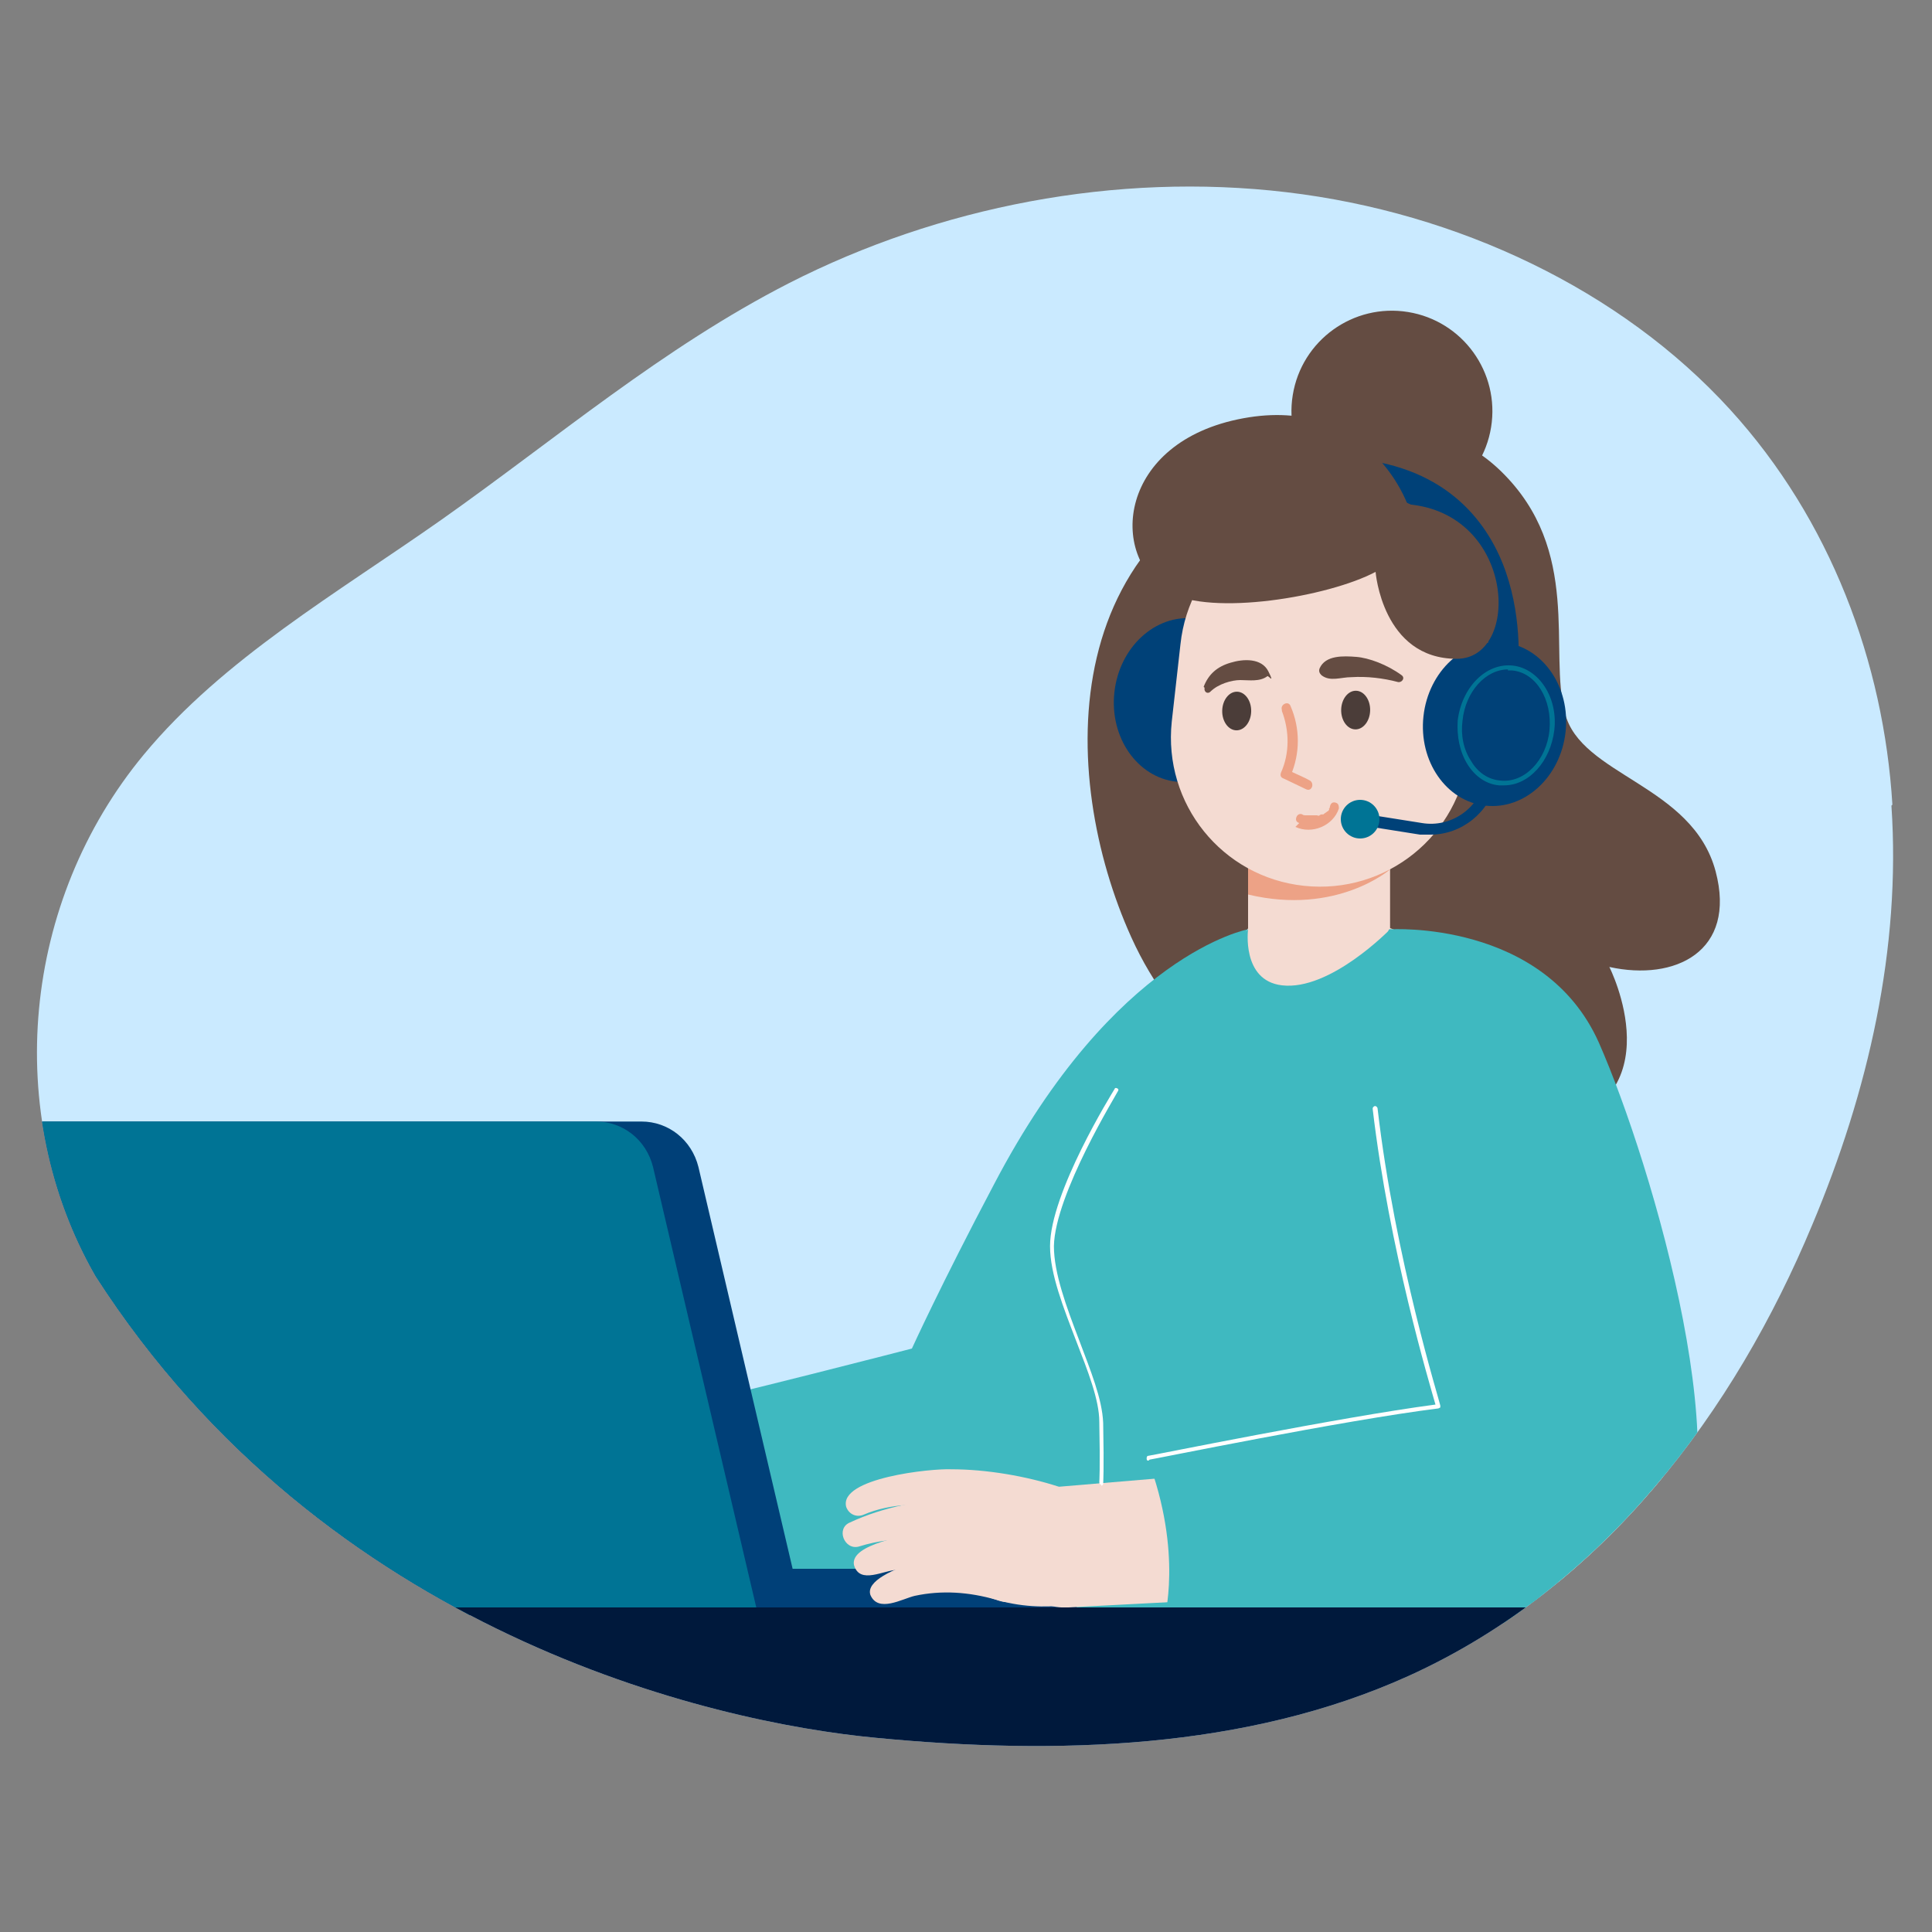
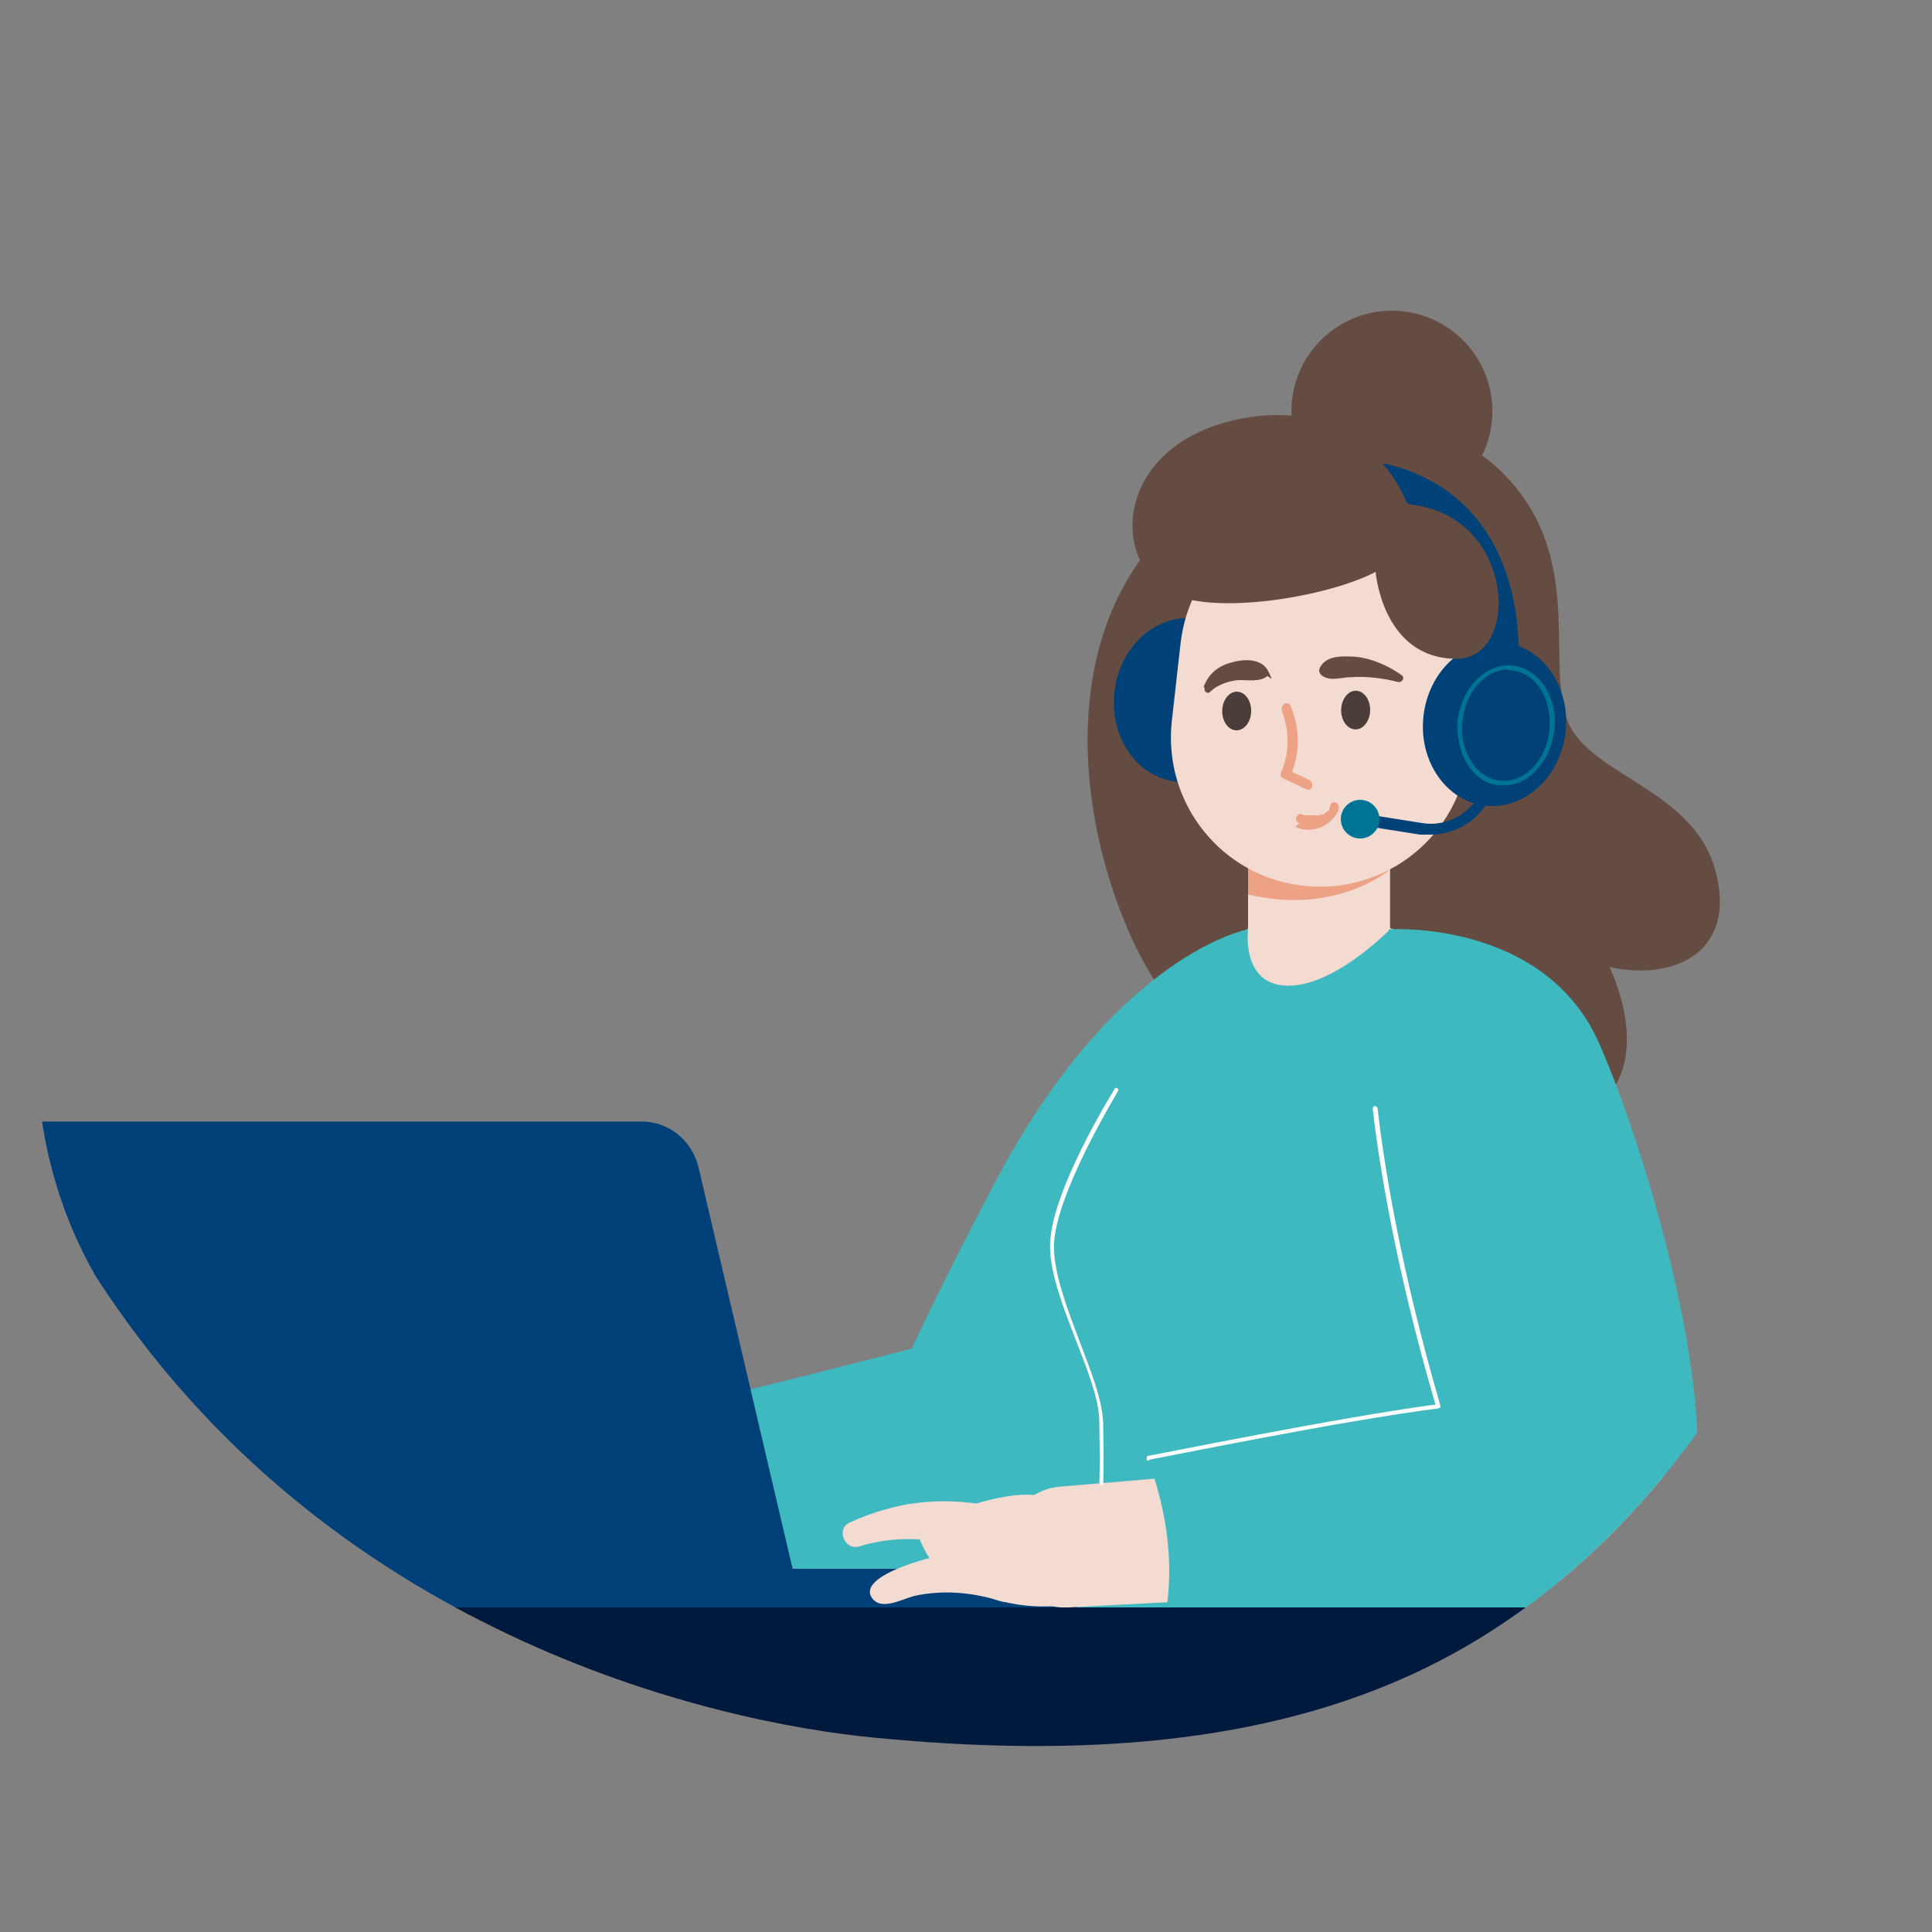
<svg xmlns="http://www.w3.org/2000/svg" id="Ebene_1" width="200" height="200" version="1.1" viewBox="0 0 200 200">
  <rect x="0" y="0" width="200" height="200" fill="#808080" stroke="none" />
  <defs>
    <style>
      .st0 {
        fill: #fff;
      }

      .st1 {
        fill: #f69d85;
      }

      .st2 {
        fill: none;
      }

      .st3 {
        fill: #00193c;
      }

      .st4 {
        fill: #004078;
      }

      .st5 {
        fill: #004178;
      }

      .st6 {
        fill: #f4dbd2;
      }

      .st7 {
        fill: #eda286;
      }

      .st8 {
        fill: #007495;
      }

      .st9 {
        fill: #d88e4c;
      }

      .st10 {
        fill: #4b3d39;
      }

      .st11 {
        fill: #af5945;
      }

      .st12 {
        fill: #3fb9c0;
      }

      .st13 {
        clip-path: url(#clippath);
      }

      .st14 {
        fill: #caeaff;
      }

      .st15 {
        fill: #644c42;
      }
    </style>
    <clipPath id="clippath">
      <path class="st2" d="M195.9,83.3c-.9-14.7-6.4-29.5-16.8-40.9-11.3-12.4-28.2-20.4-45.9-22.5-17.7-2.1-36,1.5-51.5,9.4-13.1,6.7-24.1,16.1-36,24.5-10.8,7.6-22.6,14.4-30.8,24.3-12.6,15.2-14.7,37.1-5,54,23.8,37,63.7,46.2,80.8,47.8,18.7,1.8,38.3,1.2,55.1-6.4,20.3-9.2,33.8-27.5,41.8-46.7,5.8-13.8,9.2-28.6,8.2-43.4Z" />
    </clipPath>
  </defs>
  <g class="st13">
-     <path class="st14" d="M200.7,81.3c-1-16.7-6.9-33.3-18.1-46.2-12.2-14-30.4-23-49.5-25.4-19.1-2.4-38.9,1.7-55.6,10.6-14.1,7.5-26,18.2-38.8,27.6-11.7,8.6-24.4,16.3-33.2,27.4C-8.2,92.6-10.4,117.2,0,136.3c25.7,41.8,68.7,52.1,87.2,53.9,20.1,2,41.3,1.3,59.4-7.2,21.9-10.4,36.5-31.1,45.1-52.7,6.2-15.6,9.9-32.3,8.9-49Z" />
    <g id="_x32_">
      <path class="st15" d="M136.3,46.6s10.7-6,19.1,2.2c8.4,8.2,4.9,18.6,6.6,25,1.6,6.5,13.2,7.4,15.6,16.4,2.2,8.3-4.2,11.4-11,9.9,0,0,7,13.8-6.5,16.8-10.7,2.4-33.8.5-43-19.9-7.5-16.6-8.4-43.8,19.2-50.4Z" />
      <path class="st9" d="M67.1,146.2s-3.1,9.3.1,16.4c0,0,7.9-9.5-.1-16.4Z" />
      <path class="st1" d="M110.8,114.6l-10.1,26.8-45.5,8.4c-3.2.6-5.3,3.6-4.7,6.8.5,2.9,3.1,4.9,6,4.8l46.3-2c3-.1,5.5-1.9,6.8-4.4l20.4-40.2c2.3-4.5.5-9.9-4-12.2-4.5-2.3-12.9,7.5-15.2,12Z" />
      <path class="st12" d="M129.2,96.2s-13.8,2.5-26.3,26.4c-5.5,10.4-8.5,17-8.5,17,0,0-18.9,4.9-27.2,6.7,0,0,4.1,6.7.1,16.4,0,0,34.7,3,41.7-3.2,7.1-6.3,23.8-39.5,23.8-39.5l-3.5-23.7Z" />
      <path class="st9" d="M73.1,157.4c-.4,3.2-1.3,5.6-1.3,5.6,0,.1-.2.2-.3.1-.1,0-.2-.2-.1-.3,0-.1,3.8-10.6-.7-17.3,0-.1,0-.3,0-.3.1,0,.3,0,.3,0,2.4,3.6,2.5,8.3,2.1,11.5,0,.2,0,.4,0,.6Z" />
      <path class="st9" d="M78,157.5c-.5,3.4-1.5,5.8-1.5,5.8,0,.1-.2.2-.3.1-.1,0-.2-.2-.1-.3,0,0,1-2.4,1.5-6,.4-3.2.4-8.1-1.9-12.8,0-.1,0-.3.1-.3.1,0,.3,0,.3.1,2.4,4.9,2.4,9.8,2,13.1,0,0,0,.2,0,.2Z" />
      <path class="st11" d="M121.4,74.6c0,0,.2-.1.2-.2,0-1.6-1-1.9-1.7-2.1-.3,0-.6-.2-.7-.3,0,0,0-.2,0-.4.4-1.4,2.2-1.5,2.2-1.5.1,0,.2-.1.2-.2,0-.1-.1-.2-.2-.2,0,0-2.1,0-2.7,1.8,0,.3,0,.6,0,.8.2.3.6.4,1,.6.7.2,1.4.4,1.4,1.6,0,.1.1.2.2.2,0,0,0,0,0,0Z" />
      <circle class="st1" cx="121.6" cy="72.2" r="4.1" transform="translate(-8.7 127) rotate(-53.5)" />
      <rect class="st6" x="129.2" y="78" width="14.7" height="23" />
      <ellipse class="st5" cx="122.6" cy="72.3" rx="8.5" ry="7.4" transform="translate(37.4 186.4) rotate(-83.7)" />
      <path class="st7" d="M143.9,90s-5.5,4.8-14.7,2.6v-7.5l14.7,4.9Z" />
      <path class="st6" d="M135,91.7h0c-8.5-.9-14.6-8.5-13.7-17l.9-8c.9-8.5,8.5-14.6,17-13.7h0c8.5.9,14.6,8.5,13.7,17l-.9,8c-.9,8.5-8.5,14.6-17,13.7Z" />
      <path class="st4" d="M83.2,167.2H9L-1.3,123.5c-.9-3.8,2-7.4,5.9-7.4h61.8c2.8,0,5.2,1.9,5.9,4.7l10.9,46.5Z" />
-       <path class="st8" d="M78.5,167.2H9L-1.3,123.5c-.9-3.8,2-7.4,5.9-7.4h57.1c2.8,0,5.2,1.9,5.9,4.7l10.9,46.5Z" />
      <rect class="st4" x="79.9" y="162.4" width="41.5" height="4.8" />
      <path class="st6" d="M137.8,164.8c-13.6,0-24.3-2.3-24.3-2.3,2.7-9.6,1.5-21.1.8-38.4-.2-4.4,14.9-28,14.9-28l7.8-1.3c13.6,0,22.9,13.9,21.5,27.4-1.8,17.4-9.3,21.3-.7,38.7l-20,3.9Z" />
      <path class="st12" d="M129.2,96.2s-15.5,14.8-19.9,29.7c-2,6.9,3.5,14.1,4.7,21.4,1.1,6.7-2.8,20-2.8,20,0,0,15.7,1.3,22.5,1.3,16.1,0,26.7-.9,26.7-.9,0,0-10.3-24-.3-38.9,8-11.9-2.9-28.4-16.2-32.6,0,0-6.2,6.4-11.2,5.8-4.2-.5-3.5-5.8-3.5-5.8Z" />
      <circle class="st1" cx="153.1" cy="74.8" r="4.1" />
      <path class="st11" d="M152.9,77c0,0,.2-.1.2-.2,0-1.2.8-1.4,1.5-1.5.4,0,.8-.2,1-.5.1-.2.1-.5,0-.8-.4-1.8-2.5-2-2.6-2-.1,0-.2,0-.3.2,0,.1,0,.2.2.3,0,0,1.8.2,2.1,1.6,0,.2,0,.3,0,.4,0,.2-.4.2-.7.3-.7.2-1.8.4-1.8,2,0,.1,0,.2.2.2,0,0,0,0,0,0Z" />
      <circle class="st15" cx="144.1" cy="42.6" r="10.4" transform="translate(79 178) rotate(-80.8)" />
      <path class="st6" d="M113.5,165.5s-5.1,1.8-10.7,0c-5.2-1.7-6.5-3.7-7.5-5.9-1-2.2,8.4-5.4,12-4.8,3.6.6,6.3,5.2,6.2,10.6Z" />
      <path class="st6" d="M103.1,165.6c-2.8-.8-5.6-1-8.4-.4-1.3.3-3.8,1.8-4.6-.1-.9-2.8,10.8-5.1,13-5.1,5.7-.9,4.6,7.4,0,5.6Z" />
-       <path class="st6" d="M101.3,163.2c-2.6-.9-5.5-1-8.3-.7-1.5,0-4,1.6-4.6-.5-.4-2.2,5.6-3,7.2-3.5,2.3-.4,4.7-.5,7.1-.2,3.2.9,1.9,5.7-1.3,4.9Z" />
      <path class="st6" d="M101.6,160.8c-4-1.6-8.6-2-12.7-.7-1.5.4-2.4-1.9-.9-2.5,1.7-.8,3.6-1.4,5.5-1.8,3.3-.6,6.7-.5,9.9.3,3.5,1,1.5,6.3-1.8,4.7Z" />
-       <path class="st6" d="M107.1,158.2c-4.2-1.7-8.8-2.8-13.3-2.4-1.5.1-3,.4-4.4,1-.7.3-1.5,0-1.8-.8-.8-3,8.8-4,10.9-3.9,3.6,0,7.7.7,11.1,1.8,3.4,1.2.6,6-2.5,4.4Z" />
      <path class="st6" d="M172.5,154.8v-.4c0,0-11.3-48-11.3-48,0-.2-.1-.4-.2-.6-1.5-4.7-6.5-7.4-11.3-5.9-4.7,1.5-7.4,6.5-5.9,11.3l12.2,38.8-46.3,3.9c-3.3.3-5.9,3.2-5.7,6.6.2,3.4,3.1,6.1,6.6,5.9l55.4-2.9c.4,0,.8,0,1.2-.2,3.8-.9,6.1-4.7,5.3-8.4Z" />
      <path class="st12" d="M143.9,96.2s15.9-1,21.6,11.7c5.6,12.7,15.3,45.9,7.1,54-6.6,6.5-52.1,5.8-52.1,5.8,0,0,2-6.9-1.7-16.7,0,0,19.9-4,29.9-5.3,0,0-11.5-36.6-4.9-49.5Z" />
      <path class="st0" d="M118.9,151.2c-.1,0-.2,0-.2-.2,0-.1,0-.3.2-.3.2,0,19.8-4,29.7-5.3-.6-2.1-4.8-16.1-6.5-30.6,0-.1,0-.2.2-.3.1,0,.2,0,.3.2,1.8,15.6,6.5,30.6,6.5,30.8,0,0,0,.1,0,.2,0,0,0,0-.2.1-9.7,1.2-29.7,5.3-29.9,5.3,0,0,0,0,0,0Z" />
      <path class="st5" d="M148.1,86.4c-.4,0-.7,0-1.1,0l-6.3-1c-.3,0-.5-.4-.5-.7,0-.3.4-.5.7-.5l6.3,1c3,.5,5.9-1.5,6.5-4.5,0-.3.4-.5.7-.5.3,0,.5.4.5.7-.7,3.2-3.6,5.5-6.8,5.5Z" />
      <ellipse class="st5" cx="154.6" cy="74.9" rx="8.5" ry="7.4" transform="translate(63.3 220.4) rotate(-83.7)" />
      <path class="st5" d="M155.6,71.6c0,0-.1,0-.2,0-.9-.1-1.5-.9-1.4-1.8,0,0,.5-4.3-.8-8.8-1.7-5.7-5.7-9.2-11.8-10.2-.9-.1-1.5-1-1.3-1.8.1-.9,1-1.5,1.8-1.3,9.2,1.5,12.9,7.7,14.3,12.5,1.5,5.1.9,9.8.9,10-.1.8-.8,1.4-1.6,1.4Z" />
      <path class="st15" d="M145.7,52.2s-4-11.3-17-8.9c-13,2.4-14,14.3-7.7,18,4.4,2.5,16.5.5,21.4-2.1,0,0,.7,9,8.4,9,6.7,0,6.1-15.1-5.1-16Z" />
      <circle class="st8" cx="140.8" cy="84.8" r="2" />
      <path class="st8" d="M155.6,81.3c-.1,0-.3,0-.4,0-1.3-.1-2.5-.9-3.3-2.2-.8-1.3-1.1-2.9-1-4.5.4-3.4,2.9-6,5.7-5.7,2.7.3,4.7,3.3,4.3,6.7h0c-.4,3.2-2.6,5.7-5.2,5.7ZM156.1,69.3c-2.3,0-4.4,2.3-4.7,5.3-.2,1.5.1,3,.9,4.2.7,1.2,1.8,1.9,3,2,2.5.3,4.8-2.1,5.1-5.2.3-3.2-1.4-6-3.9-6.2-.1,0-.3,0-.4,0ZM160.6,75.6h0,0Z" />
      <path class="st0" d="M114,153.7s0,0,0,0c-.1,0-.2-.1-.2-.3,0,0,.1-1.3,0-6.2,0-2.3-1.2-5.3-2.4-8.4-1.3-3.4-2.7-6.9-2.7-9.8,0-5.5,6.4-15.8,6.7-16.3,0-.1.2-.1.3,0,.1,0,.1.2,0,.3,0,.1-6.5,10.6-6.6,16,0,2.8,1.3,6.3,2.6,9.7,1.2,3.2,2.4,6.1,2.5,8.6.1,5,0,6.2,0,6.3,0,.1-.1.2-.2.2Z" />
    </g>
    <ellipse class="st10" cx="140.3" cy="73.6" rx="2" ry="1.5" transform="translate(64.3 212.5) rotate(-89)" />
    <ellipse class="st10" cx="128" cy="73.6" rx="2" ry="1.5" transform="translate(52.2 200.3) rotate(-89)" />
    <path class="st15" d="M144.7,70.6c-1.5-.4-3.2-.6-4.8-.5-1.1,0-2.2.5-3.1-.2-.2-.2-.3-.4-.2-.7.6-1.4,2.5-1.3,3.8-1.2s3.2.8,4.7,1.9c.4.3,0,.8-.4.7h0Z" />
    <path class="st15" d="M124.6,71.1c.5-1.3,1.4-2.1,2.8-2.5,1.3-.4,3.2-.5,3.9.9s0,.4-.1.5c-.8.6-1.9.4-2.8.4s-2.3.4-3.1,1.2c-.3.3-.7,0-.6-.4h0Z" />
    <path class="st7" d="M132.7,73.6c.8,2.1.8,4.4-.1,6.4-.1.3,0,.5.3.6.8.4,1.5.7,2.3,1.1.6.3.9-.6.4-.9s-1.5-.7-2.3-1.1c0,.2.2.4.3.6,1-2.3,1-4.9,0-7.2-.2-.6-1.1-.2-.9.4h0Z" />
    <path class="st7" d="M134.1,85.6c1.7.8,3.9-.1,4.5-1.9,0-.2,0-.5-.3-.6s-.5,0-.6.3,0,.2-.1.3,0,0,0,.1c0,0,0,0,0,0,0,0-.1.2-.2.2s0,0,0,0c0,0,0,0,0,0,0,0,0,0,0,0-.1.1-.3.2-.4.3s-.1,0,0,0c0,0,0,0-.1,0,0,0-.2,0-.3.1s-.2,0-.3,0c0,0,0,0,0,0,0,0,0,0-.1,0,0,0-.2,0-.3,0s0,0-.1,0-.1,0,0,0c-.2,0-.4,0-.6,0s0,0,0,0,0,0-.1,0c0,0-.2,0-.3-.1-.2-.1-.5,0-.6.3-.1.3,0,.5.3.6h0Z" />
    <path id="_x31_" class="st3" d="M241.1,181.6H-30.8c-.5,0-.9-3.4-.9-7.6s.4-7.6.9-7.6H241.1c.5,0,.9,3.4.9,7.6s-.4,7.6-.9,7.6Z" />
  </g>
</svg>